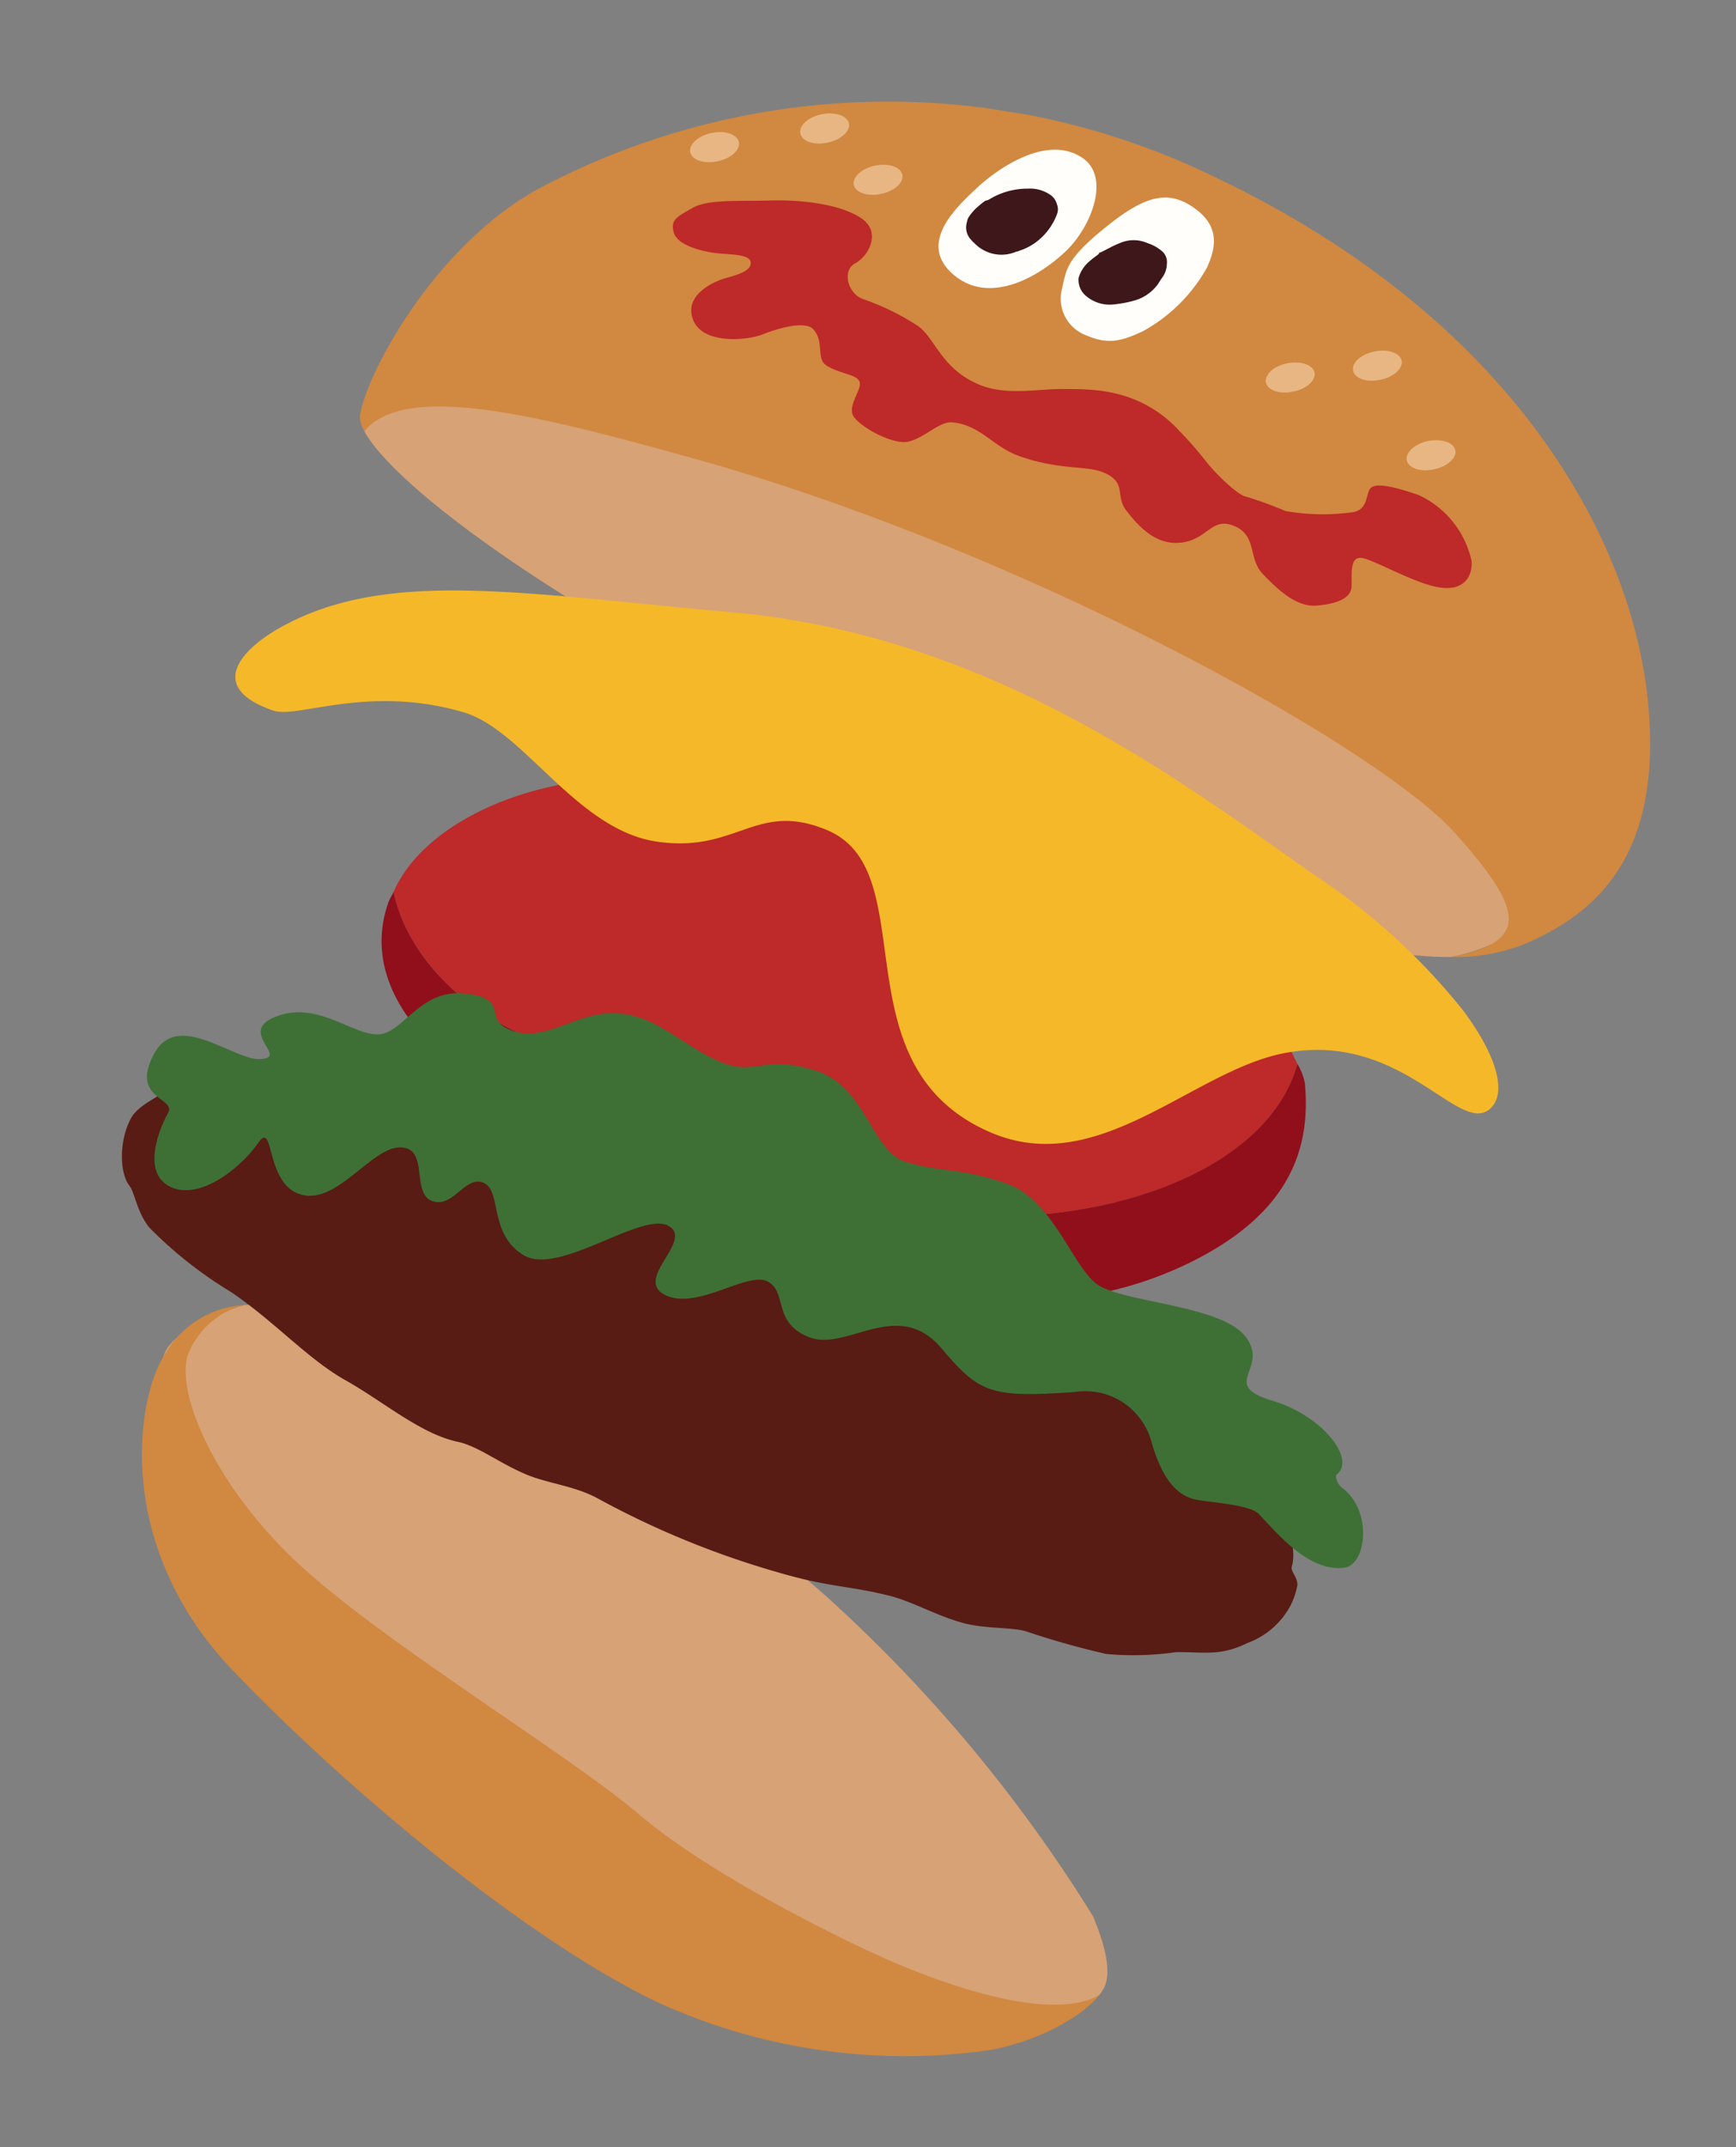
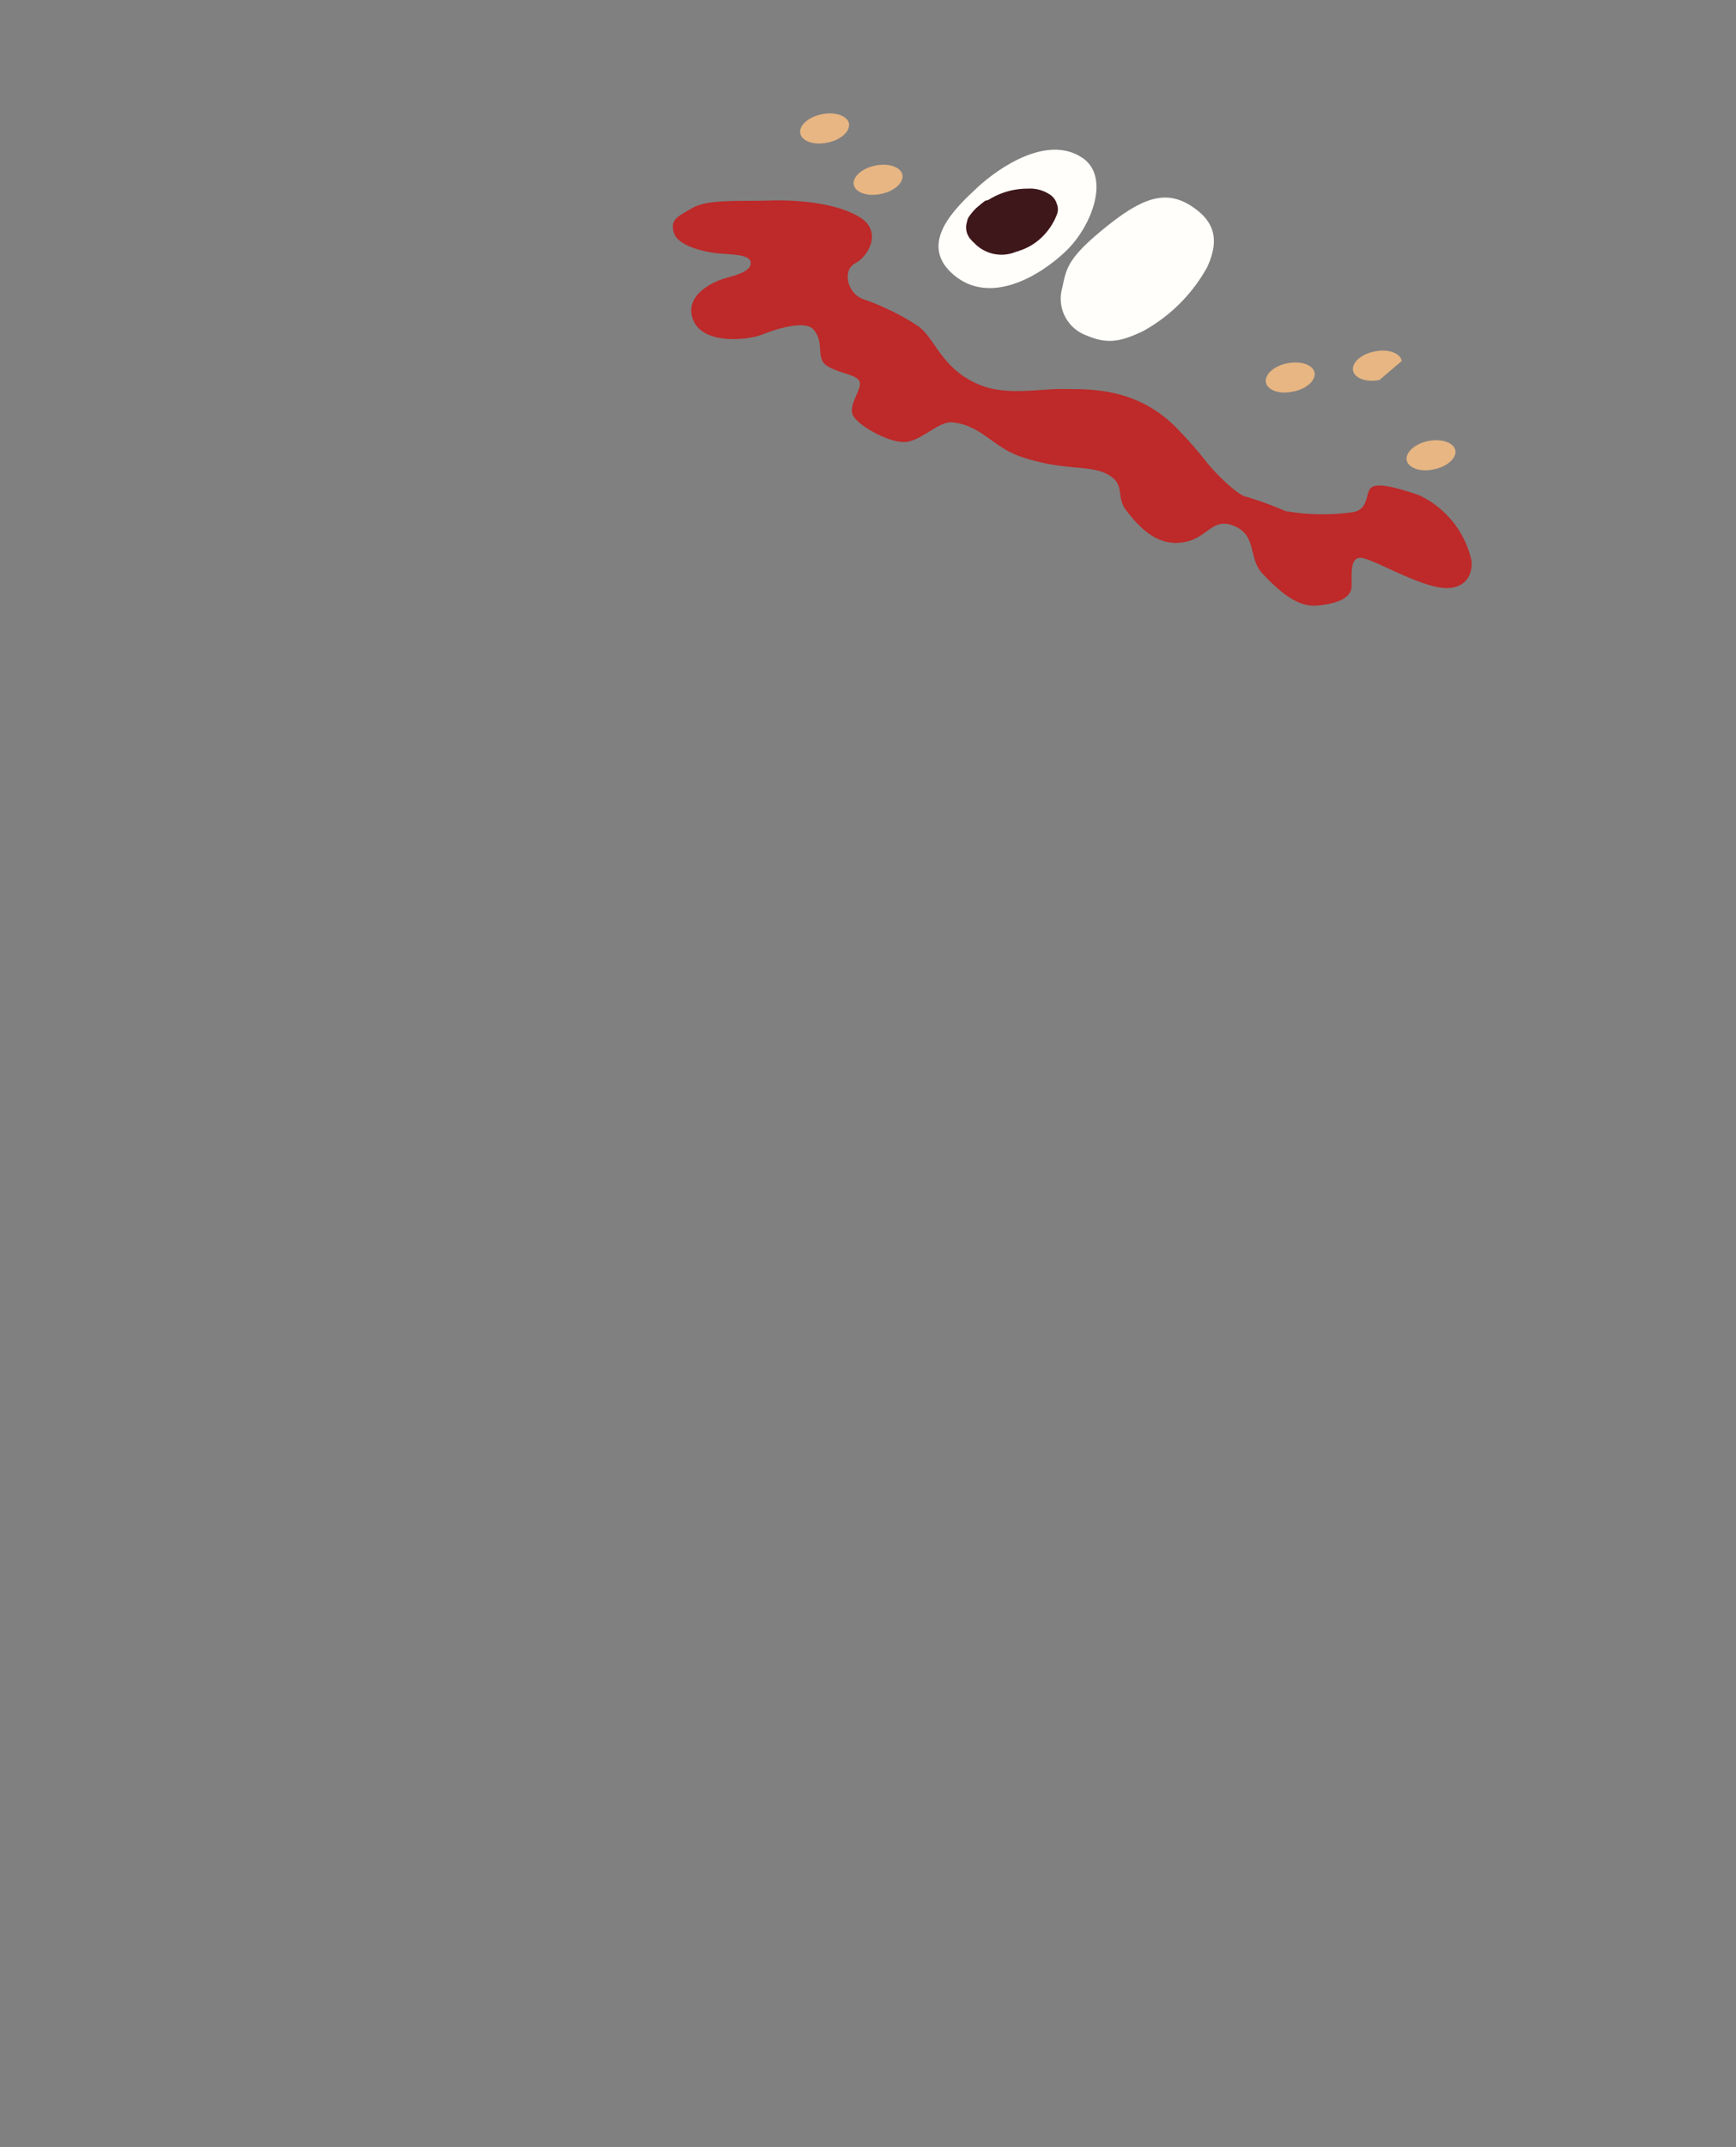
<svg xmlns="http://www.w3.org/2000/svg" width="119.731" height="147.994" viewBox="0 0 119.731 147.994">
  <rect x="0" y="0" width="119.731" height="147.994" fill="#808080" stroke="none" />
  <defs>
    <clipPath id="a">
-       <rect width="100" height="134" fill="none" />
-     </clipPath>
+       </clipPath>
    <clipPath id="b">
      <path d="M46.931,0A51.049,51.049,0,0,0,16.158,10.465C9.5,15.809,6.509,25.327,6.637,27.766A1.95,1.95,0,0,0,7.1,28.7c2.251-3.8,11.56-2.984,22.8-1.684C53.531,29.752,79.661,39.333,85.738,44.3c5.438,4.446,6.38,6.58,1.027,8.482a12.981,12.981,0,0,0,4.961-1.72c3.238-2.059,6.568-5.238,6.605-11.516v-.212a24.7,24.7,0,0,0-.9-6.143C94.62,22.514,84.328,8.7,62.208,2.2A53.207,53.207,0,0,0,47.427,0Z" transform="translate(-6.633 -0.001)" fill="none" />
    </clipPath>
  </defs>
  <g transform="translate(20.962) rotate(9)">
    <g transform="translate(0 0)">
      <g clip-path="url(#a)">
        <path d="M28.066,101.668c26.751,14.341,40.789,13.108,46.64,7.6a3.049,3.049,0,0,0,.258-.563c.471-1.49-1.026-3.912-1.522-4.738a102.326,102.326,0,0,0-21.308-18.7,87.808,87.808,0,0,0-41.191-13.82,6.075,6.075,0,0,0-1.922.064c-1.648.785-4.736,2.6-4.936,4.376-.329,2.917-2.77,11.438,23.981,25.779" transform="translate(0.977 17.98)" fill="#d7a275" />
        <path d="M58.955,108.827c-3.452-.978-12.2-3.72-17.483-6.941S23.063,93.3,16.232,88.928,5.476,78.494,5.8,75.577A5.591,5.591,0,0,1,9.11,71.49a6.791,6.791,0,0,0-4.937,4.376c-1.4,3.377-1.263,13.5,8.116,20.626s23.366,15.391,32.8,18.084a41.076,41.076,0,0,0,22.963-.446c3.44-1.262,5.893-3.379,6.744-4.883-3.472,2.753-12.923.407-15.84-.421" transform="translate(0.887 18.003)" fill="#d18840" />
        <path d="M90.106,36.7C34.922,1.691,9.709,16.475,7,25.049,9.392,28.23,21.945,35.525,48.4,43.078,69.818,49.19,80.7,50.1,86.674,49.129c5.351-1.9,10.451-7.975,3.433-12.428" transform="translate(1.761 3.654)" fill="#d7a275" />
-         <path d="M47.172,63.1c-2.917-.719-9.36-2.133-16.068-3.236-2.81-.462-5-1-7.659-1.273a56.928,56.928,0,0,0-8.929-.2c-2.617.185-4.234-.006-5.886.247-3.746.572-5.773,1.726-6.5,2.608-.365.447-1.524,1.143-1.851,2.067-.6,1.7-.169,3.879.607,4.6.472.439.806,1.761,1.855,2.673A28.736,28.736,0,0,0,8.978,74.07c3.323,1.562,5.931,3.727,8.748,4.772s5.694,2.839,8.281,2.972c1.461.075,3.045,1,5.051,1.49,1.546.379,3.433.248,5.151.869a60.593,60.593,0,0,0,12.884,3.056c3.8.5,4.991.153,7.956.406,1.721.148,3.477.874,5.45,1.073,1.427.145,3.139-.232,4.214-.131a57.443,57.443,0,0,0,5.789.687,20.454,20.454,0,0,0,4.736-.884c2.072-.325,3.08-.217,4.763-1.393a5.512,5.512,0,0,0,2.453-2.832,4.974,4.974,0,0,0,.313-1.665c-.109-.582-.623-.83-.581-1.179.178-1.462-.957-3.466-2.742-4.517a67.4,67.4,0,0,0-7.194-3.913c-1.507-.522-7.348-3.594-9.7-4.12s-5.648-2.091-7.922-2.536-6.44-2.385-9.456-3.127" transform="translate(0 14.681)" fill="#581c14" />
        <path d="M22.329,58.025C30.156,60.487,33.01,61.7,35.7,63.152c3.836,2.069,12.079,3.488,20.109,2.492C65.4,64.455,75.122,59.22,75.989,51.811,73.978,49,71.128,44.052,60.957,43.072c-4.326-.417-16.841-1.749-26.669-3.456-9.416-1.636-20.043,3.764-21.724,10.231,1.2,3.143,4.345,6.473,9.765,8.178" transform="translate(3.16 9.902)" fill="#be2929" />
-         <path d="M76.78,50.925a4.043,4.043,0,0,0-.715-1.232C75.2,57.1,65.474,62.338,55.881,63.527c-8.03,1-16.273-.422-20.108-2.491-2.688-1.45-5.54-2.666-13.369-5.127-5.419-1.7-8.563-5.035-9.765-8.179-.073.284-.2.525-.25.827-.981,5.541,3.783,9.556,8.823,11.434,3.776,1.407,6.39,1.86,10.111,4.125,3.128,1.9,10.837,4.28,17.425,5.025s14.857.19,21.789-4.525,7.28-9.6,6.244-13.69" transform="translate(3.083 12.019)" fill="#910f1b" />
        <path d="M87.609,82.3c1.461-.434,1.308-4.184-1.007-5.39-.347-.182-.673-.7-.513-.88,1.128-1.272-1.662-3.836-5.119-4.3-3.95-.531-.6-2.074-2.543-4.036s-8.781-1.034-10.714-2.007-3.933-5.334-7.348-5.9-4.4-.026-6.973-.363-3.51-4.768-7.29-5.27-3.906,1.123-6.593.423-4.766-2.464-7.491-2.157-4.382,2.693-6.8,2.323-.417-2.169-3.668-2.037-3.826,3.52-5.627,3.737-4.45-1.615-7.013-.144,1.272,2.615-.573,3.068-6.222-2.5-7.371.826,2.017,2.708,1.6,3.842-1.2,4.381.971,5.015,4.622-2.127,5.489-3.941.892,2.758,3.478,3.053,4.264-3.98,6.256-4.281,1.2,2.979,2.73,3.3,1.982-2.134,3.325-1.785.882,3.425,3.5,4.492,7.544-4.247,9.529-3.565-1.8,3.976.523,4.741,5.366-2.517,6.858-2.017.746,2.774,3.455,3.35,5.58-3.718,9.121-.668c3.046,2.624,3.857,2.848,9.549,1.525A4.72,4.72,0,0,1,73.1,75.822c.921,1.974,2.017,3.3,3.5,3.44.891.088,3.86-.26,4.6.319,1.717,1.336,4.122,3.4,6.41,2.723" transform="translate(0.18 13.193)" fill="#3e7035" />
        <path d="M97.435,33.193C94.62,22.515,84.326,8.7,62.209,2.2a51.42,51.42,0,0,0-46.05,8.262C9.5,15.809,6.509,25.327,6.636,27.767A1.95,1.95,0,0,0,7.1,28.7c2.253-3.8,11.56-2.984,22.8-1.684C53.531,29.752,79.661,39.332,85.738,44.3c5.438,4.446,6.38,6.58,1.027,8.481a12.962,12.962,0,0,0,4.961-1.719c4.184-2.661,8.523-7.193,5.708-17.871" transform="translate(1.668 0)" fill="#d18840" />
      </g>
    </g>
    <g transform="translate(8.301 0.001)">
      <g clip-path="url(#b)">
        <path d="M58.708,18.192c-3.255-2.539-6.6-1.823-8.332-1.569s-3.871,1.125-5.9.575c-2.678-.706-3.4-2.716-4.709-3.316a16.98,16.98,0,0,0-4-1.222c-1.086-.21-1.765-1.706-.911-2.356s1.45-2.41-.059-3.123-4.1-.653-6.316-.249c-2.185.418-4.345.582-5.313,1.367s-1.38,1.023-1.007,1.871c.387.815,1.971.951,2.887.953s2.5-.362,2.673.238c.178.633-.929,1.064-1.628,1.4s-2.6,1.571-1.667,3.151,3.9.819,4.887.233,2.766-1.423,3.408-.885c.96.795.409,2.034,1.4,2.365,1,.378,1.95.228,2.285.661.314.423-.451,1.58-.125,2.3.334.7,2.989,1.685,4.055,1.308s1.96-1.759,2.847-1.808c1.994-.115,3.042,1.248,4.973,1.585,3.133.562,4.777-.2,6.149.277s.787,1.39,1.656,2.241c.887.835,2.362,2.139,4.139,1.607,1.766-.509,1.75-2.1,3.417-1.691s1.269,2.06,2.45,2.956,2.626,1.889,3.965,1.579c1.323-.309,2.31-.852,2.22-1.667s-.533-2.178.529-2.067,3.708,1.135,5.381,1.162c1.668.045,2.253-.98,1.989-2.142a6.549,6.549,0,0,0-4.3-3.916c-2.084-.374-3.163-.356-3.393.094s.09,1.485-.971,1.793a15.031,15.031,0,0,1-4.543.637A25.055,25.055,0,0,0,64,21.979c-.623-.008-2.458-1.341-3.166-2.018a26.206,26.206,0,0,0-2.13-1.769" transform="translate(-2.762 1.669)" fill="#be2929" />
        <path d="M45.485,1.924C42.869.723,39.924,3.5,38.672,5.1s-3.5,4.473-.658,6.194,5.925-.9,7.4-2.852,2.248-5.534.071-6.523" transform="translate(0.914 0.41)" fill="#fffefa" />
        <path d="M52.063,3.818c-2.145-1.165-3.708-.371-6.035,2.211s-2.181,3.253-2.274,4.6a2.693,2.693,0,0,0,2.131,2.927c1.478.371,2.33.149,3.85-.9A11.228,11.228,0,0,0,53.4,7.637c.459-1.614.289-2.941-1.335-3.818" transform="translate(2.701 0.828)" fill="#fffefa" />
        <path d="M44.062,5.412a.935.935,0,0,0-.125-.641,1.123,1.123,0,0,0-.564-.567,2.462,2.462,0,0,0-1.589-.17,5.056,5.056,0,0,0-2.478,1.125.668.668,0,0,1-.269.148c-.034.015-.055.054-.086.086-.158.148-.29.323-.438.486a3.666,3.666,0,0,0-.461.772,1.033,1.033,0,0,0-.046.31,1.227,1.227,0,0,0,.467,1.162,1.656,1.656,0,0,0,.25.184,2.589,2.589,0,0,0,2.965.139.379.379,0,0,0,.154-.073,4,4,0,0,0,1.243-.954,4.3,4.3,0,0,0,.979-2.008" transform="translate(1.253 0.999)" fill="#3e171a" fill-rule="evenodd" />
-         <path d="M50.42,7.159a.98.98,0,0,0-.469-.8,2.874,2.874,0,0,0-1.059-.388,2.367,2.367,0,0,0-1.919.308,5.513,5.513,0,0,0-.578.384c-.2.141-.38.287-.564.408a.256.256,0,0,1-.134.058.168.168,0,0,1-.045.126c-.138.156-.274.285-.414.437a.2.2,0,0,1-.038.053,2.37,2.37,0,0,0-.64,1.326,1.43,1.43,0,0,0,.65,1.124,2.511,2.511,0,0,0,2.046.308,8.166,8.166,0,0,0,1.444-.53,3.007,3.007,0,0,0,1.335-1.334c.066-.153.138-.323.227-.5a1.633,1.633,0,0,0,.158-.984" transform="translate(2.906 1.481)" fill="#3e171a" fill-rule="evenodd" />
-         <path d="M24.251,5.634c-.855.329-1.74.159-1.919-.369-.158-.516.426-1.221,1.31-1.528.866-.322,1.736-.154,1.921.371.158.527-.421,1.223-1.313,1.527" transform="translate(-2.691 0.898)" fill="#e7b683" />
        <path d="M33.433,6c-.871.325-1.74.159-1.917-.369-.158-.516.421-1.221,1.31-1.528.859-.323,1.741-.153,1.917.369C34.9,5,34.325,5.7,33.433,6" transform="translate(-0.381 0.991)" fill="#e7b683" />
        <path d="M57.563,13.2c-.855.329-1.736.16-1.906-.367s.412-1.223,1.3-1.531,1.745-.153,1.919.369S58.46,12.9,57.563,13.2" transform="translate(5.689 2.804)" fill="#e7b683" />
        <path d="M65.9,16.215c-.857.329-1.735.16-1.912-.368-.163-.516.426-1.219,1.3-1.53s1.741-.153,1.926.372c.155.526-.426,1.222-1.318,1.526" transform="translate(7.786 3.563)" fill="#e7b683" />
        <path d="M30.078,3.671c-.866.327-1.737.163-1.911-.368s.414-1.219,1.3-1.528c.867-.324,1.751-.153,1.924.368.156.523-.421,1.222-1.309,1.528" transform="translate(-1.224 0.404)" fill="#e7b683" />
-         <path d="M62.209,11.806c-.86.329-1.74.161-1.911-.368s.412-1.219,1.3-1.527c.865-.325,1.748-.154,1.919.366s-.417,1.223-1.308,1.53" transform="translate(6.857 2.453)" fill="#e7b683" />
+         <path d="M62.209,11.806c-.86.329-1.74.161-1.911-.368s.412-1.219,1.3-1.527c.865-.325,1.748-.154,1.919.366" transform="translate(6.857 2.453)" fill="#e7b683" />
      </g>
    </g>
    <g transform="translate(0 0)">
      <g clip-path="url(#a)">
        <path d="M92.2,55.289c1.03-1.153.076-3.576-2.866-6.436a43.966,43.966,0,0,0-11.375-7.518c-9.821-4.747-24.6-12.948-42.73-11.7-14.471,1-24.023.7-30.641,5.946C2.171,37.5.244,40.44,5.055,41.276c1.753.3,6.145-2.815,12.971-1.938,4.311.555,8.963,6.786,14.564,6.721s6.318-3.878,11.476-2.62c7.167,1.748,3.125,15.947,14.4,18.816C66.3,64.249,71.552,55.886,77.6,53.693c7.752-2.812,12.725,3.7,14.606,1.6" transform="translate(0.524 7.431)" fill="#f5b829" />
      </g>
    </g>
  </g>
</svg>